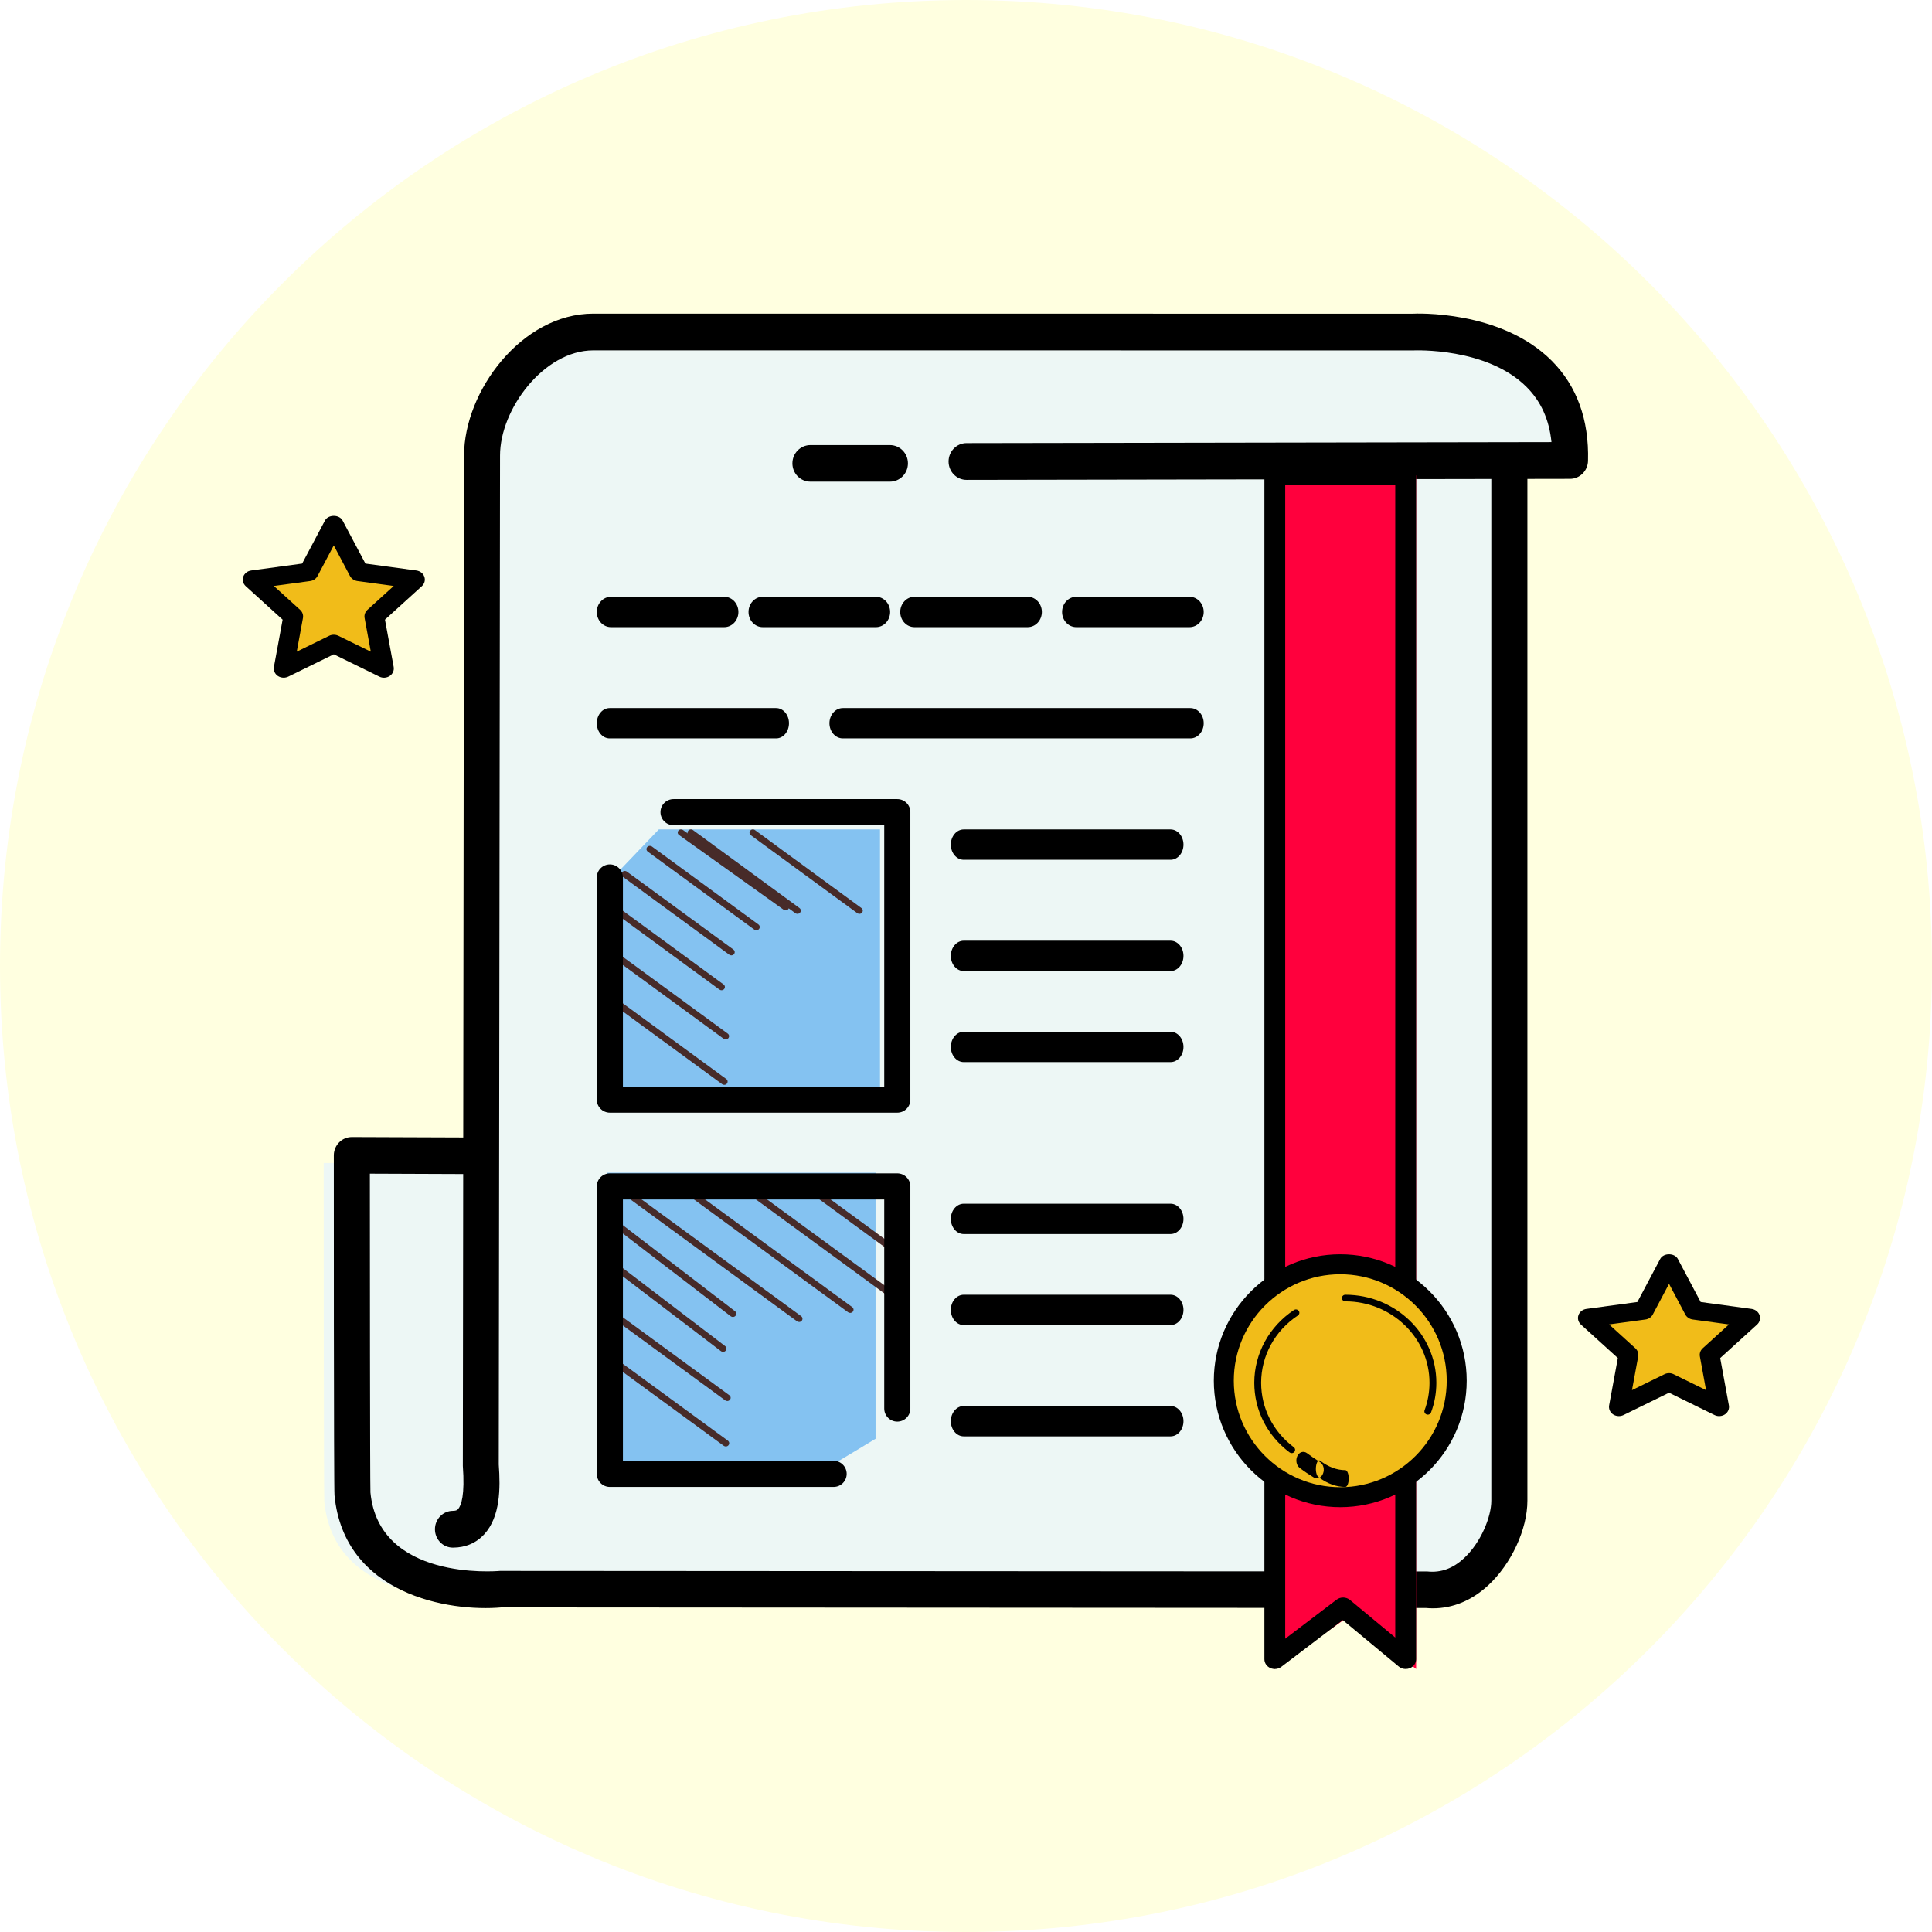
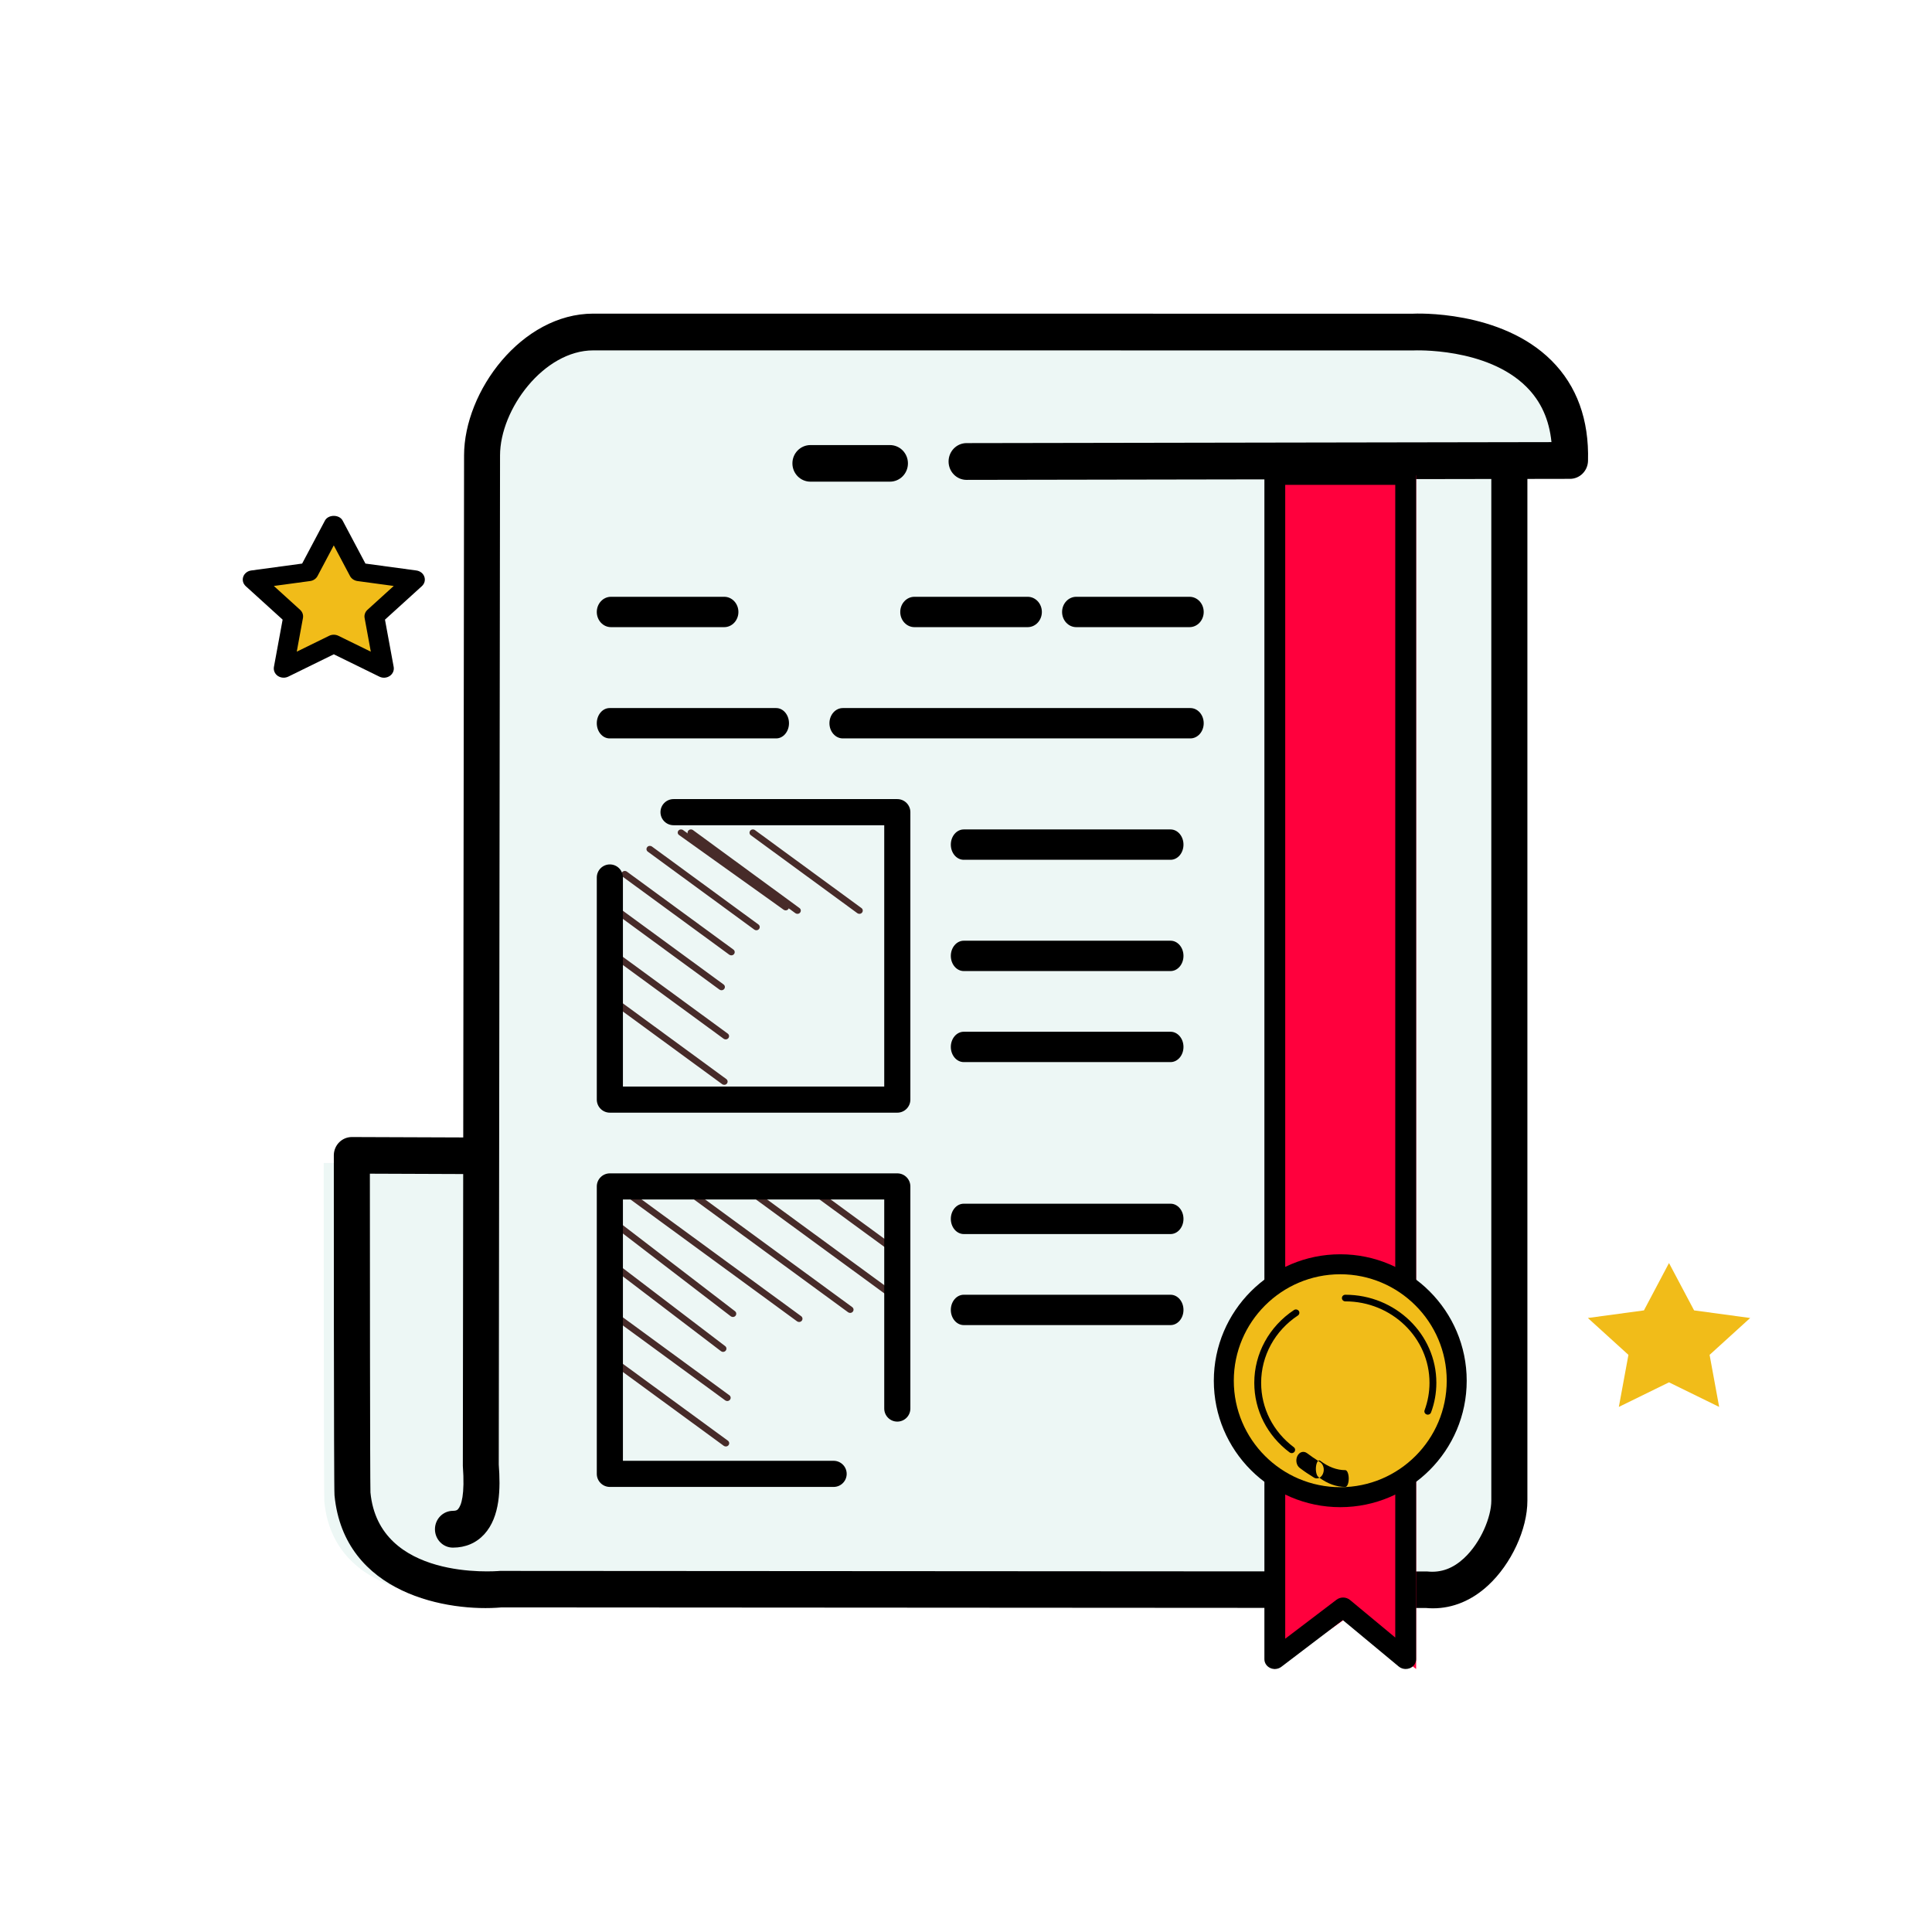
<svg xmlns="http://www.w3.org/2000/svg" width="191px" height="191px" viewBox="0 0 191 191" version="1.1">
  <desc>Created with Lunacy</desc>
  <g id="Group-5">
-     <path d="M95.5 0C42.757 0 0 42.757 0 95.5C9.84604e-06 148.243 42.757 191 95.5 191C148.243 191 191 148.243 191 95.5C191 42.757 148.243 0 95.5 0L95.5 0Z" id="Shape" fill="#FFFFE0" stroke="none" />
    <path d="M116.386 12.718L122.993 12.618C123.372 -0.81 107.128 0.01 107.128 0.01L27.122 0C20.986 0 15.911 6.671 15.911 12.133L15.911 81.021L0.004 80.974C-0.009 81.547 0.012 113.933 0.061 114.449C1.102 125.101 15.046 123.91 15.046 123.91L108.145 123.974C113.163 124.439 116.386 118.477 116.386 115.163C116.386 111.849 116.386 12.718 116.386 12.718" transform="translate(32 34)" id="Shape" fill="#EDF7F5" stroke="none" />
    <path d="M1.777 122C0.793 122 0 121.188 0 120.182C0 119.179 0.796 118.364 1.777 118.364C2.127 118.364 2.225 118.261 2.279 118.199C2.613 117.83 2.966 116.788 2.757 113.916L2.878 14.031C2.878 7.68 8.576 0.006 15.651 0.006L96.653 0.013C96.931 -0.007 105.363 -0.374 110.391 4.652C112.891 7.151 114.104 10.49 113.993 14.572C113.965 15.552 113.179 16.336 112.219 16.339L52.556 16.442L52.554 16.442C51.573 16.442 50.78 15.632 50.777 14.627C50.777 13.621 51.57 12.809 52.551 12.806L110.381 12.708C110.154 10.475 109.341 8.68 107.909 7.249C103.98 3.322 96.812 3.642 96.745 3.644L15.651 3.639C10.772 3.639 6.434 9.449 6.434 14.034L6.308 113.787C6.483 116.152 6.457 118.942 4.882 120.672C4.096 121.538 3.02 122 1.777 122L1.777 122Z" transform="translate(43 31)" id="Shape" fill="#000000" stroke="none" />
    <path d="M107.96 114.967C108.198 114.99 108.436 115 108.673 115C110.638 115 112.512 114.223 114.123 112.729C116.405 110.622 118 107.181 118 104.364L118 1.809C118 0.808 117.204 0 116.216 0C115.231 0 114.433 0.808 114.433 1.809L114.433 104.367C114.433 105.932 113.419 108.49 111.721 110.058C110.654 111.043 109.48 111.5 108.12 111.359L16.424 111.302C15.93 111.349 4.461 112.244 3.623 103.551C3.579 102.478 3.569 78.773 3.566 72.032L13.725 72.071L13.73 72.071C14.713 72.071 15.511 71.265 15.514 70.267C15.517 69.266 14.723 68.456 13.736 68.453L1.79 68.409L1.785 68.409C0.816 68.409 0.025 69.195 0.002 70.177C-0.003 70.444 -0.001 103.117 0.069 103.825C1.015 113.655 11.394 115.372 16.579 114.91L107.96 114.967ZM47.123 3.618L54.976 3.618C55.964 3.618 56.76 2.81 56.76 1.809C56.76 0.808 55.964 0 54.976 0L47.123 0C46.138 0 45.339 0.808 45.339 1.809C45.339 2.81 46.136 3.618 47.123 3.618Z" transform="translate(33 44)" id="Shape" fill="#000000" fill-rule="evenodd" stroke="none" />
-     <path d="M26.559 60.241L26.559 33.934L0 33.934L0 64L20.31 64M0.441 4.902L0.441 26.141L27 26.141L27 0L5.128 0" transform="translate(60 82)" id="Shape" fill="#84C2F1" stroke="none" />
    <path d="M10.67 8C10.602 8 10.531 7.978 10.473 7.938L0.131 0.552C-0.016 0.448 -0.042 0.256 0.068 0.121C0.178 -0.017 0.382 -0.037 0.527 0.062L10.869 7.448C11.016 7.552 11.042 7.744 10.932 7.879C10.869 7.961 10.77 8 10.67 8L10.67 8Z" transform="translate(67 82)" id="Shape" fill="#472B29" stroke="none" />
    <path d="M18.633 8.28C18.692 8.321 18.764 8.344 18.833 8.344C18.935 8.344 19.036 8.303 19.1 8.218C19.212 8.077 19.186 7.877 19.036 7.769L8.509 0.064C8.362 -0.039 8.154 -0.018 8.042 0.126C7.929 0.267 7.956 0.467 8.106 0.575L18.633 8.28ZM24.959 8.344C24.89 8.344 24.818 8.321 24.759 8.28L14.232 0.575C14.082 0.467 14.055 0.267 14.168 0.126C14.28 -0.018 14.49 -0.039 14.635 0.064L25.162 7.769C25.311 7.877 25.338 8.077 25.226 8.218C25.159 8.303 25.061 8.344 24.959 8.344ZM14.573 9.903C14.632 9.944 14.704 9.967 14.773 9.967C14.875 9.967 14.973 9.924 15.04 9.841C15.152 9.7 15.126 9.5 14.976 9.392L4.449 1.687C4.302 1.587 4.091 1.605 3.982 1.749C3.869 1.89 3.896 2.091 4.046 2.198L14.573 9.903ZM12.299 12.448C12.23 12.448 12.158 12.425 12.099 12.384L1.569 4.679C1.419 4.571 1.393 4.371 1.505 4.23C1.617 4.086 1.825 4.066 1.972 4.168L12.502 11.873C12.651 11.981 12.678 12.181 12.566 12.322C12.499 12.405 12.4 12.448 12.299 12.448ZM11.328 15.897C11.258 15.897 11.186 15.874 11.127 15.833L0.6 8.128C0.45 8.02 0.424 7.82 0.536 7.679C0.648 7.535 0.859 7.515 1.003 7.617L11.53 15.322C11.68 15.43 11.707 15.63 11.594 15.771C11.528 15.854 11.429 15.897 11.328 15.897ZM11.541 20.692C11.6 20.733 11.672 20.756 11.741 20.756C11.842 20.756 11.941 20.715 12.008 20.63C12.12 20.489 12.093 20.289 11.944 20.181L1.416 12.476C1.272 12.374 1.061 12.394 0.949 12.538C0.837 12.679 0.864 12.88 1.013 12.987L11.541 20.692ZM11.397 25.184C11.456 25.225 11.528 25.248 11.597 25.248C11.701 25.248 11.8 25.207 11.864 25.122C11.976 24.981 11.949 24.781 11.8 24.673L1.272 16.968C1.128 16.866 0.917 16.886 0.805 17.03C0.693 17.171 0.72 17.371 0.869 17.479L11.397 25.184ZM28.464 42.029C28.523 42.07 28.595 42.093 28.664 42.093C28.765 42.093 28.864 42.049 28.931 41.967C29.043 41.826 29.016 41.626 28.867 41.518L20.328 35.269C20.184 35.166 19.973 35.187 19.861 35.331C19.749 35.472 19.776 35.672 19.925 35.78L28.464 42.029ZM27.492 45.914C27.551 45.955 27.623 45.978 27.692 45.978C27.794 45.978 27.893 45.938 27.959 45.853C28.072 45.712 28.045 45.511 27.895 45.403L14.789 35.814C14.643 35.711 14.434 35.729 14.322 35.875C14.21 36.017 14.237 36.217 14.386 36.325L27.492 45.914ZM24.046 47.797C23.977 47.797 23.905 47.774 23.846 47.733L8.261 36.327C8.111 36.219 8.084 36.019 8.196 35.878C8.309 35.731 8.517 35.714 8.664 35.816L24.249 47.222C24.399 47.33 24.425 47.53 24.313 47.671C24.247 47.753 24.148 47.797 24.046 47.797ZM18.999 48.693C18.929 48.693 18.857 48.67 18.799 48.629L2.327 36.579C2.177 36.471 2.151 36.271 2.263 36.13C2.375 35.986 2.583 35.965 2.73 36.068L19.202 48.118C19.351 48.226 19.378 48.426 19.266 48.567C19.199 48.652 19.1 48.693 18.999 48.693ZM12.246 48.131C12.307 48.177 12.382 48.2 12.454 48.2C12.553 48.2 12.649 48.159 12.715 48.079C12.828 47.941 12.806 47.738 12.662 47.627L0.955 38.644C0.805 38.533 0.597 38.556 0.485 38.695C0.373 38.834 0.394 39.037 0.538 39.147L12.246 48.131ZM11.277 51.58C11.335 51.626 11.41 51.649 11.482 51.649C11.584 51.649 11.68 51.605 11.744 51.526C11.856 51.387 11.835 51.187 11.688 51.076L0.538 42.578C0.394 42.468 0.183 42.493 0.071 42.632C-0.041 42.771 -0.02 42.971 0.127 43.082L11.277 51.58ZM11.899 56.508C11.829 56.508 11.757 56.485 11.698 56.444L0.135 47.982C-0.014 47.874 -0.041 47.674 0.071 47.532C0.183 47.389 0.392 47.368 0.538 47.471L12.101 55.933C12.251 56.041 12.278 56.241 12.165 56.382C12.099 56.465 12 56.508 11.899 56.508ZM11.755 61C11.685 61 11.613 60.977 11.554 60.936L1.024 53.231C0.875 53.123 0.848 52.923 0.96 52.782C1.072 52.638 1.28 52.617 1.427 52.72L11.957 60.425C12.107 60.533 12.134 60.733 12.021 60.874C11.955 60.959 11.856 61 11.755 61Z" transform="translate(60 82)" id="Shape" fill="#472B29" fill-rule="evenodd" stroke="none" />
    <path d="M14 82.147L14 0L0 0L0 82.547L0 118L7.301 112.821L14 118L14 82.147Z" transform="translate(126 47)" id="Shape" fill="#FF003D" stroke="none" />
    <path d="M13.284 118.757C13.475 118.917 13.719 118.999 13.967 118.999C14.107 118.999 14.252 118.973 14.392 118.917C14.762 118.759 15 118.414 15 118.035L15 0.966C15 0.433 14.539 0 13.97 0L1.03 0C0.461 0 0 0.433 0 0.966L0 118.033C0 118.406 0.228 118.746 0.588 118.906C0.937 119.066 1.367 119.02 1.677 118.783L7.75 114.162L13.284 118.757ZM2.058 116.007L2.058 1.933L12.937 1.933L12.937 115.889L8.464 112.176C8.084 111.864 7.525 111.851 7.131 112.15L2.058 116.007Z" transform="translate(125 46)" id="Shape" fill="#000000" fill-rule="evenodd" stroke="none" />
    <path d="M11.514 0C5.155 0 0 5.155 0 11.514C0 17.873 5.155 23.028 11.514 23.028C17.873 23.028 23.028 17.873 23.028 11.514C23.028 5.155 17.873 0 11.514 0L11.514 0Z" transform="translate(120.987 124.987)" id="Shape" fill="#F1BC19" stroke="none" />
    <path d="M0 12.501C0 19.392 5.608 25 12.501 25C19.394 25 25 19.394 25 12.501C25 5.608 19.392 0 12.501 0C5.608 0 0 5.608 0 12.501ZM1.975 12.501C1.975 6.698 6.698 1.975 12.501 1.975C18.304 1.975 23.025 6.698 23.025 12.501C23.025 18.304 18.304 23.025 12.501 23.025C6.698 23.025 1.975 18.304 1.975 12.501Z" transform="translate(120 124)" id="Shape" fill="#000000" fill-rule="evenodd" stroke="none" />
    <path d="M17.154 11.856C17.116 11.856 17.078 11.851 17.041 11.835C16.864 11.777 16.772 11.586 16.837 11.418C17.157 10.55 17.322 9.635 17.322 8.704C17.322 4.266 13.59 0.655 9.001 0.655C8.814 0.655 8.663 0.509 8.663 0.328C8.663 0.147 8.814 0 9.001 0C13.964 0 18 3.904 18 8.704C18 9.714 17.824 10.702 17.474 11.638C17.425 11.772 17.293 11.856 17.154 11.856ZM3.494 15.589C3.553 15.634 3.629 15.658 3.7 15.658C3.8 15.658 3.903 15.613 3.965 15.532C4.079 15.39 4.055 15.183 3.906 15.073C1.857 13.534 0.678 11.211 0.678 8.705C0.678 6.041 2.036 3.555 4.31 2.053C4.464 1.951 4.505 1.744 4.399 1.597C4.293 1.45 4.082 1.408 3.927 1.51C1.469 3.136 0 5.826 0 8.705C0 11.416 1.274 13.925 3.494 15.589ZM6.183 18.155C6.078 18.155 5.973 18.128 5.874 18.059C5.399 17.772 4.935 17.458 4.488 17.116C4.162 16.87 4.063 16.343 4.261 15.94C4.455 15.537 4.88 15.414 5.211 15.66C5.57 15.932 5.94 16.183 6.313 16.423C6.215 16.508 6.138 16.706 6.104 16.966C6.047 17.406 6.15 17.866 6.326 18.006C6.364 18.035 6.403 18.064 6.441 18.092C6.36 18.133 6.272 18.155 6.183 18.155ZM6.441 18.092C7.273 18.695 8.131 19 8.999 19C9.188 19 9.337 18.633 9.337 18.173C9.337 17.713 9.186 17.34 8.999 17.34C8.161 17.34 7.329 17.026 6.527 16.419C6.451 16.361 6.377 16.367 6.313 16.423C6.371 16.461 6.429 16.498 6.487 16.535C6.829 16.74 6.967 17.253 6.796 17.676C6.721 17.872 6.592 18.015 6.441 18.092L6.441 18.092Z" transform="translate(124 128)" id="Shape" fill="#000000" fill-rule="evenodd" stroke="none" />
    <path d="M8.021 0L10.502 4.683L16.046 5.434L12.035 9.078L12.98 14.224L8.021 11.793L3.063 14.224L4.011 9.078L0 5.434L5.544 4.683L8.021 0Z" transform="translate(24.976 51.864)" id="Shape" fill="#F1BC19" stroke="none" />
    <path d="M3.467 15.825C3.637 15.94 3.841 15.997 4.042 15.997C4.195 15.997 4.351 15.963 4.499 15.893L9 13.685L13.504 15.893C13.836 16.059 14.232 16.028 14.533 15.825C14.834 15.623 14.981 15.277 14.92 14.934L14.059 10.259L17.704 6.95C17.972 6.708 18.067 6.347 17.952 6.017C17.838 5.687 17.534 5.451 17.166 5.399L12.127 4.716L9.872 0.464C9.546 -0.155 8.451 -0.155 8.125 0.464L5.87 4.716L0.834 5.399C0.466 5.448 0.162 5.69 0.048 6.017C-0.067 6.347 0.028 6.706 0.296 6.95L3.941 10.259L3.08 14.934C3.019 15.277 3.169 15.623 3.467 15.825ZM9.451 11.854C9.309 11.784 9.153 11.75 8.997 11.75C8.841 11.75 8.685 11.784 8.543 11.854L5.338 13.425L5.951 10.095C6.004 9.797 5.901 9.498 5.669 9.287L3.072 6.929L6.659 6.443C6.976 6.402 7.25 6.215 7.392 5.947L8.997 2.918L10.602 5.947C10.745 6.212 11.021 6.399 11.336 6.443L14.925 6.929L12.328 9.287C12.096 9.5 11.991 9.799 12.046 10.095L12.659 13.425L9.451 11.854Z" transform="translate(24 51)" id="Shape" fill="#000000" fill-rule="evenodd" stroke="none" />
    <path d="M8.021 0L10.502 4.681L16.046 5.432L12.035 9.077L12.98 14.223L8.021 11.794L3.063 14.223L4.011 9.077L0 5.432L5.544 4.681L8.021 0Z" transform="translate(156.978 124.866)" id="Shape" fill="#F1BC19" stroke="none" />
-     <path d="M3.467 15.827C3.638 15.942 3.841 15.999 4.042 15.999C4.198 15.999 4.354 15.965 4.499 15.895L9.003 13.687L13.504 15.895C13.836 16.058 14.229 16.027 14.533 15.827C14.834 15.625 14.981 15.279 14.92 14.939L14.062 10.26L17.704 6.953C17.972 6.712 18.067 6.35 17.952 6.02C17.838 5.693 17.534 5.454 17.166 5.402L12.13 4.719L9.875 0.464C9.549 -0.155 8.454 -0.155 8.128 0.464L5.873 4.719L0.834 5.402C0.466 5.452 0.162 5.693 0.048 6.02C-0.067 6.35 0.028 6.712 0.296 6.953L3.941 10.26L3.08 14.936C3.019 15.279 3.169 15.625 3.467 15.827ZM5.672 9.291L3.074 6.935L6.664 6.449C6.982 6.408 7.255 6.221 7.397 5.953L9.003 2.921L10.608 5.953C10.75 6.218 11.026 6.405 11.341 6.449L14.928 6.935L12.333 9.291C12.102 9.502 11.996 9.803 12.052 10.097L12.662 13.43L9.457 11.858C9.176 11.715 8.833 11.715 8.548 11.858L5.34 13.43L5.954 10.099C6.007 9.8 5.903 9.502 5.672 9.291Z" transform="translate(156 124)" id="Shape" fill="#000000" fill-rule="evenodd" stroke="none" />
    <path d="M29.708 31L1.292 31C0.579 31 0 30.421 0 29.708L0 7.75C0 7.037 0.579 6.458 1.292 6.458C2.005 6.458 2.583 7.037 2.583 7.75L2.583 28.417L28.417 28.417L28.417 2.583L7.587 2.583C6.874 2.583 6.296 2.005 6.296 1.292C6.296 0.579 6.874 0 7.587 0L29.708 0C30.421 0 31 0.579 31 1.292L31 29.708C31 30.421 30.421 31 29.708 31L29.708 31Z" transform="translate(59 79)" id="Shape" fill="#000000" stroke="none" />
    <path d="M23.413 31L1.292 31C0.579 31 0 30.421 0 29.708L0 1.292C0 0.579 0.579 0 1.292 0L29.708 0C30.421 0 31 0.579 31 1.292L31 23.25C31 23.963 30.421 24.542 29.708 24.542C28.995 24.542 28.417 23.963 28.417 23.25L28.417 2.583L2.583 2.583L2.583 28.417L23.413 28.417C24.126 28.417 24.704 28.995 24.704 29.708C24.704 30.421 24.126 31 23.413 31L23.413 31Z" transform="translate(59 116)" id="Shape" fill="#000000" stroke="none" />
    <path d="M21.722 3L1.278 3C0.572 3 0 2.328 0 1.5C0 0.672 0.572 0 1.278 0L21.722 0C22.428 0 23 0.672 23 1.5C23 2.328 22.428 3 21.722 3L21.722 3Z" transform="translate(94 82)" id="Shape" fill="#000000" stroke="none" />
    <path d="M35.679 3L1.321 3C0.592 3 0 2.328 0 1.5C0 0.672 0.592 0 1.321 0L35.679 0C36.408 0 37 0.672 37 1.5C37 2.328 36.408 3 35.679 3L35.679 3Z" transform="translate(82 70)" id="Shape" fill="#000000" stroke="none" />
    <path d="M17.733 3L1.267 3C0.567 3 0 2.328 0 1.5C0 0.672 0.567 0 1.267 0L17.733 0C18.433 0 19 0.672 19 1.5C19 2.328 18.433 3 17.733 3L17.733 3Z" transform="translate(59 70)" id="Shape" fill="#000000" stroke="none" />
-     <path d="M12.6 3L1.4 3C0.627 3 0 2.328 0 1.5C0 0.672 0.627 0 1.4 0L12.6 0C13.373 0 14 0.672 14 1.5C14 2.328 13.373 3 12.6 3L12.6 3Z" transform="translate(59 59)" id="Shape" fill="#000000" stroke="none" />
-     <path d="M12.6 3L1.4 3C0.627 3 0 2.328 0 1.5C0 0.672 0.627 0 1.4 0L12.6 0C13.373 0 14 0.672 14 1.5C14 2.328 13.373 3 12.6 3L12.6 3Z" transform="translate(74 59)" id="Shape" fill="#000000" stroke="none" />
+     <path d="M12.6 3L1.4 3C0.627 3 0 2.328 0 1.5C0 0.672 0.627 0 1.4 0L12.6 0C13.373 0 14 0.672 14 1.5C14 2.328 13.373 3 12.6 3L12.6 3" transform="translate(59 59)" id="Shape" fill="#000000" stroke="none" />
    <path d="M12.6 3L1.4 3C0.627 3 0 2.328 0 1.5C0 0.672 0.627 0 1.4 0L12.6 0C13.373 0 14 0.672 14 1.5C14 2.328 13.373 3 12.6 3L12.6 3Z" transform="translate(89 59)" id="Shape" fill="#000000" stroke="none" />
    <path d="M12.6 3L1.4 3C0.627 3 0 2.328 0 1.5C0 0.672 0.627 0 1.4 0L12.6 0C13.373 0 14 0.672 14 1.5C14 2.328 13.373 3 12.6 3L12.6 3Z" transform="translate(105 59)" id="Shape" fill="#000000" stroke="none" />
    <path d="M21.722 3L1.278 3C0.572 3 0 2.328 0 1.5C0 0.672 0.572 0 1.278 0L21.722 0C22.428 0 23 0.672 23 1.5C23 2.328 22.428 3 21.722 3L21.722 3Z" transform="translate(94 93)" id="Shape" fill="#000000" stroke="none" />
    <path d="M21.722 3L1.278 3C0.572 3 0 2.328 0 1.5C0 0.672 0.572 0 1.278 0L21.722 0C22.428 0 23 0.672 23 1.5C23 2.328 22.428 3 21.722 3L21.722 3Z" transform="translate(94 102)" id="Shape" fill="#000000" stroke="none" />
    <path d="M21.722 3L1.278 3C0.572 3 0 2.328 0 1.5C0 0.672 0.572 0 1.278 0L21.722 0C22.428 0 23 0.672 23 1.5C23 2.328 22.428 3 21.722 3L21.722 3Z" transform="translate(94 119)" id="Shape" fill="#000000" stroke="none" />
    <path d="M21.722 3L1.278 3C0.572 3 0 2.328 0 1.5C0 0.672 0.572 0 1.278 0L21.722 0C22.428 0 23 0.672 23 1.5C23 2.328 22.428 3 21.722 3L21.722 3Z" transform="translate(94 128)" id="Shape" fill="#000000" stroke="none" />
-     <path d="M21.722 3L1.278 3C0.572 3 0 2.328 0 1.5C0 0.672 0.572 0 1.278 0L21.722 0C22.428 0 23 0.672 23 1.5C23 2.328 22.428 3 21.722 3L21.722 3Z" transform="translate(94 139)" id="Shape" fill="#000000" stroke="none" />
  </g>
</svg>